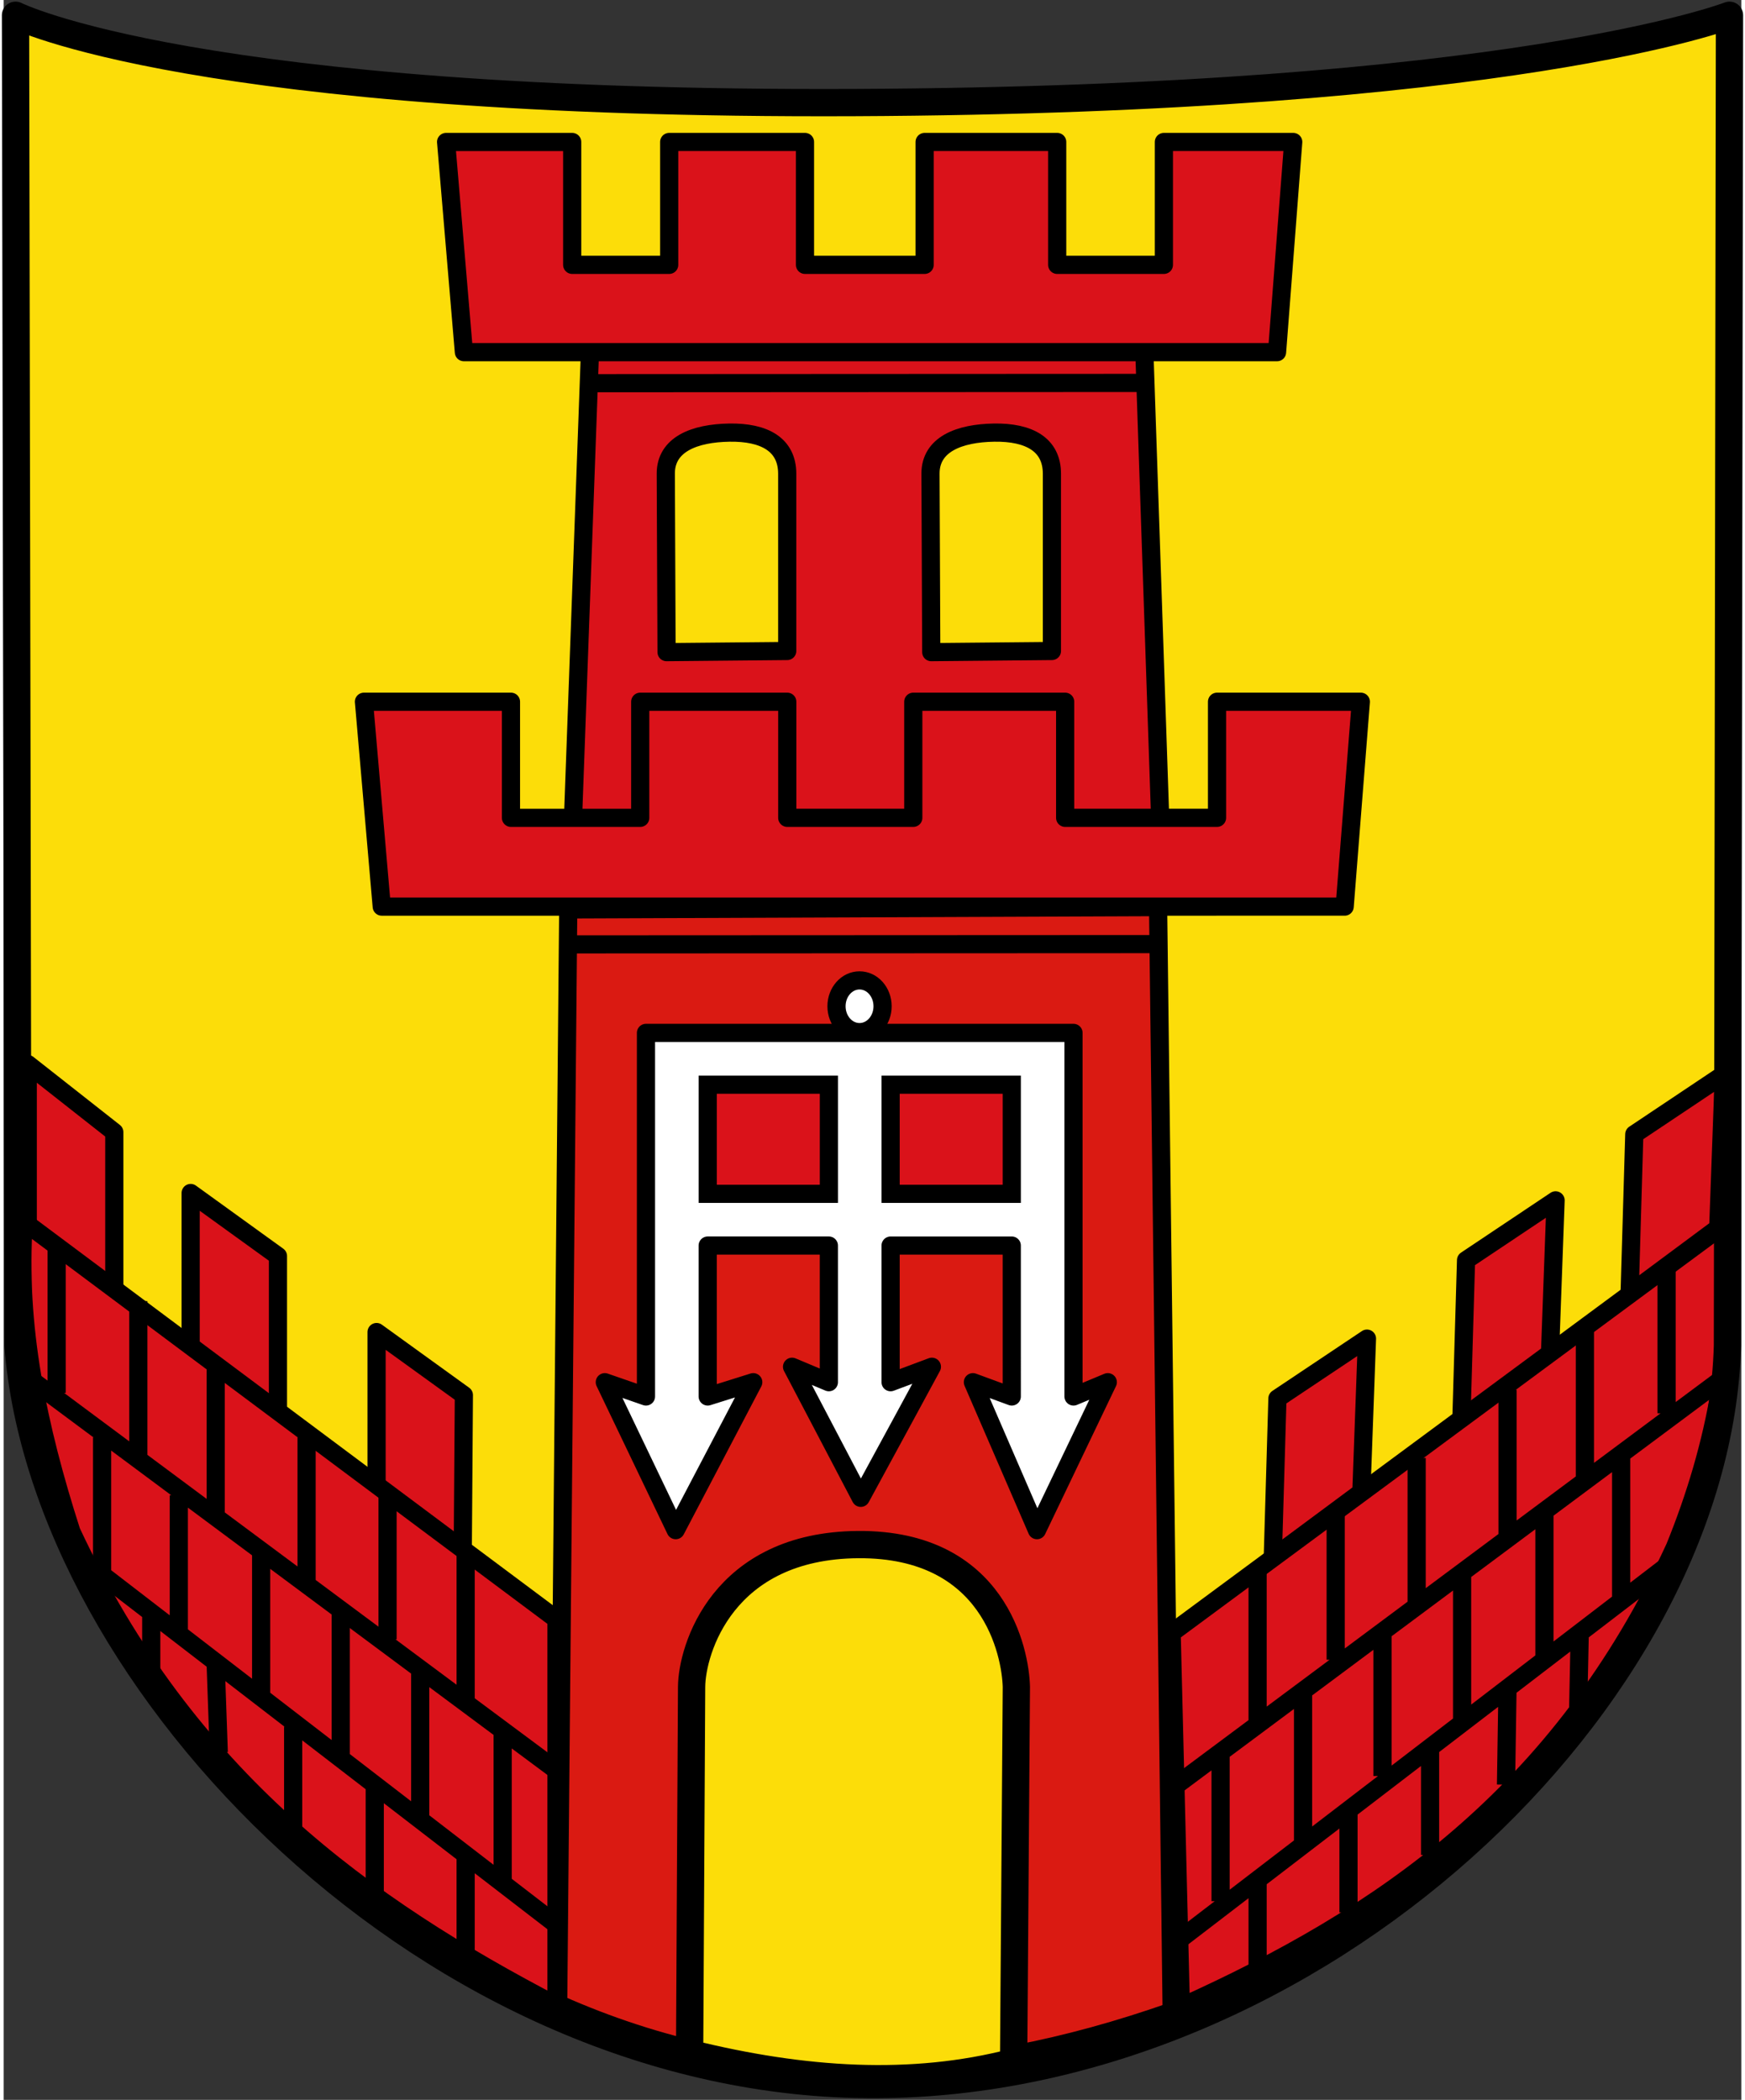
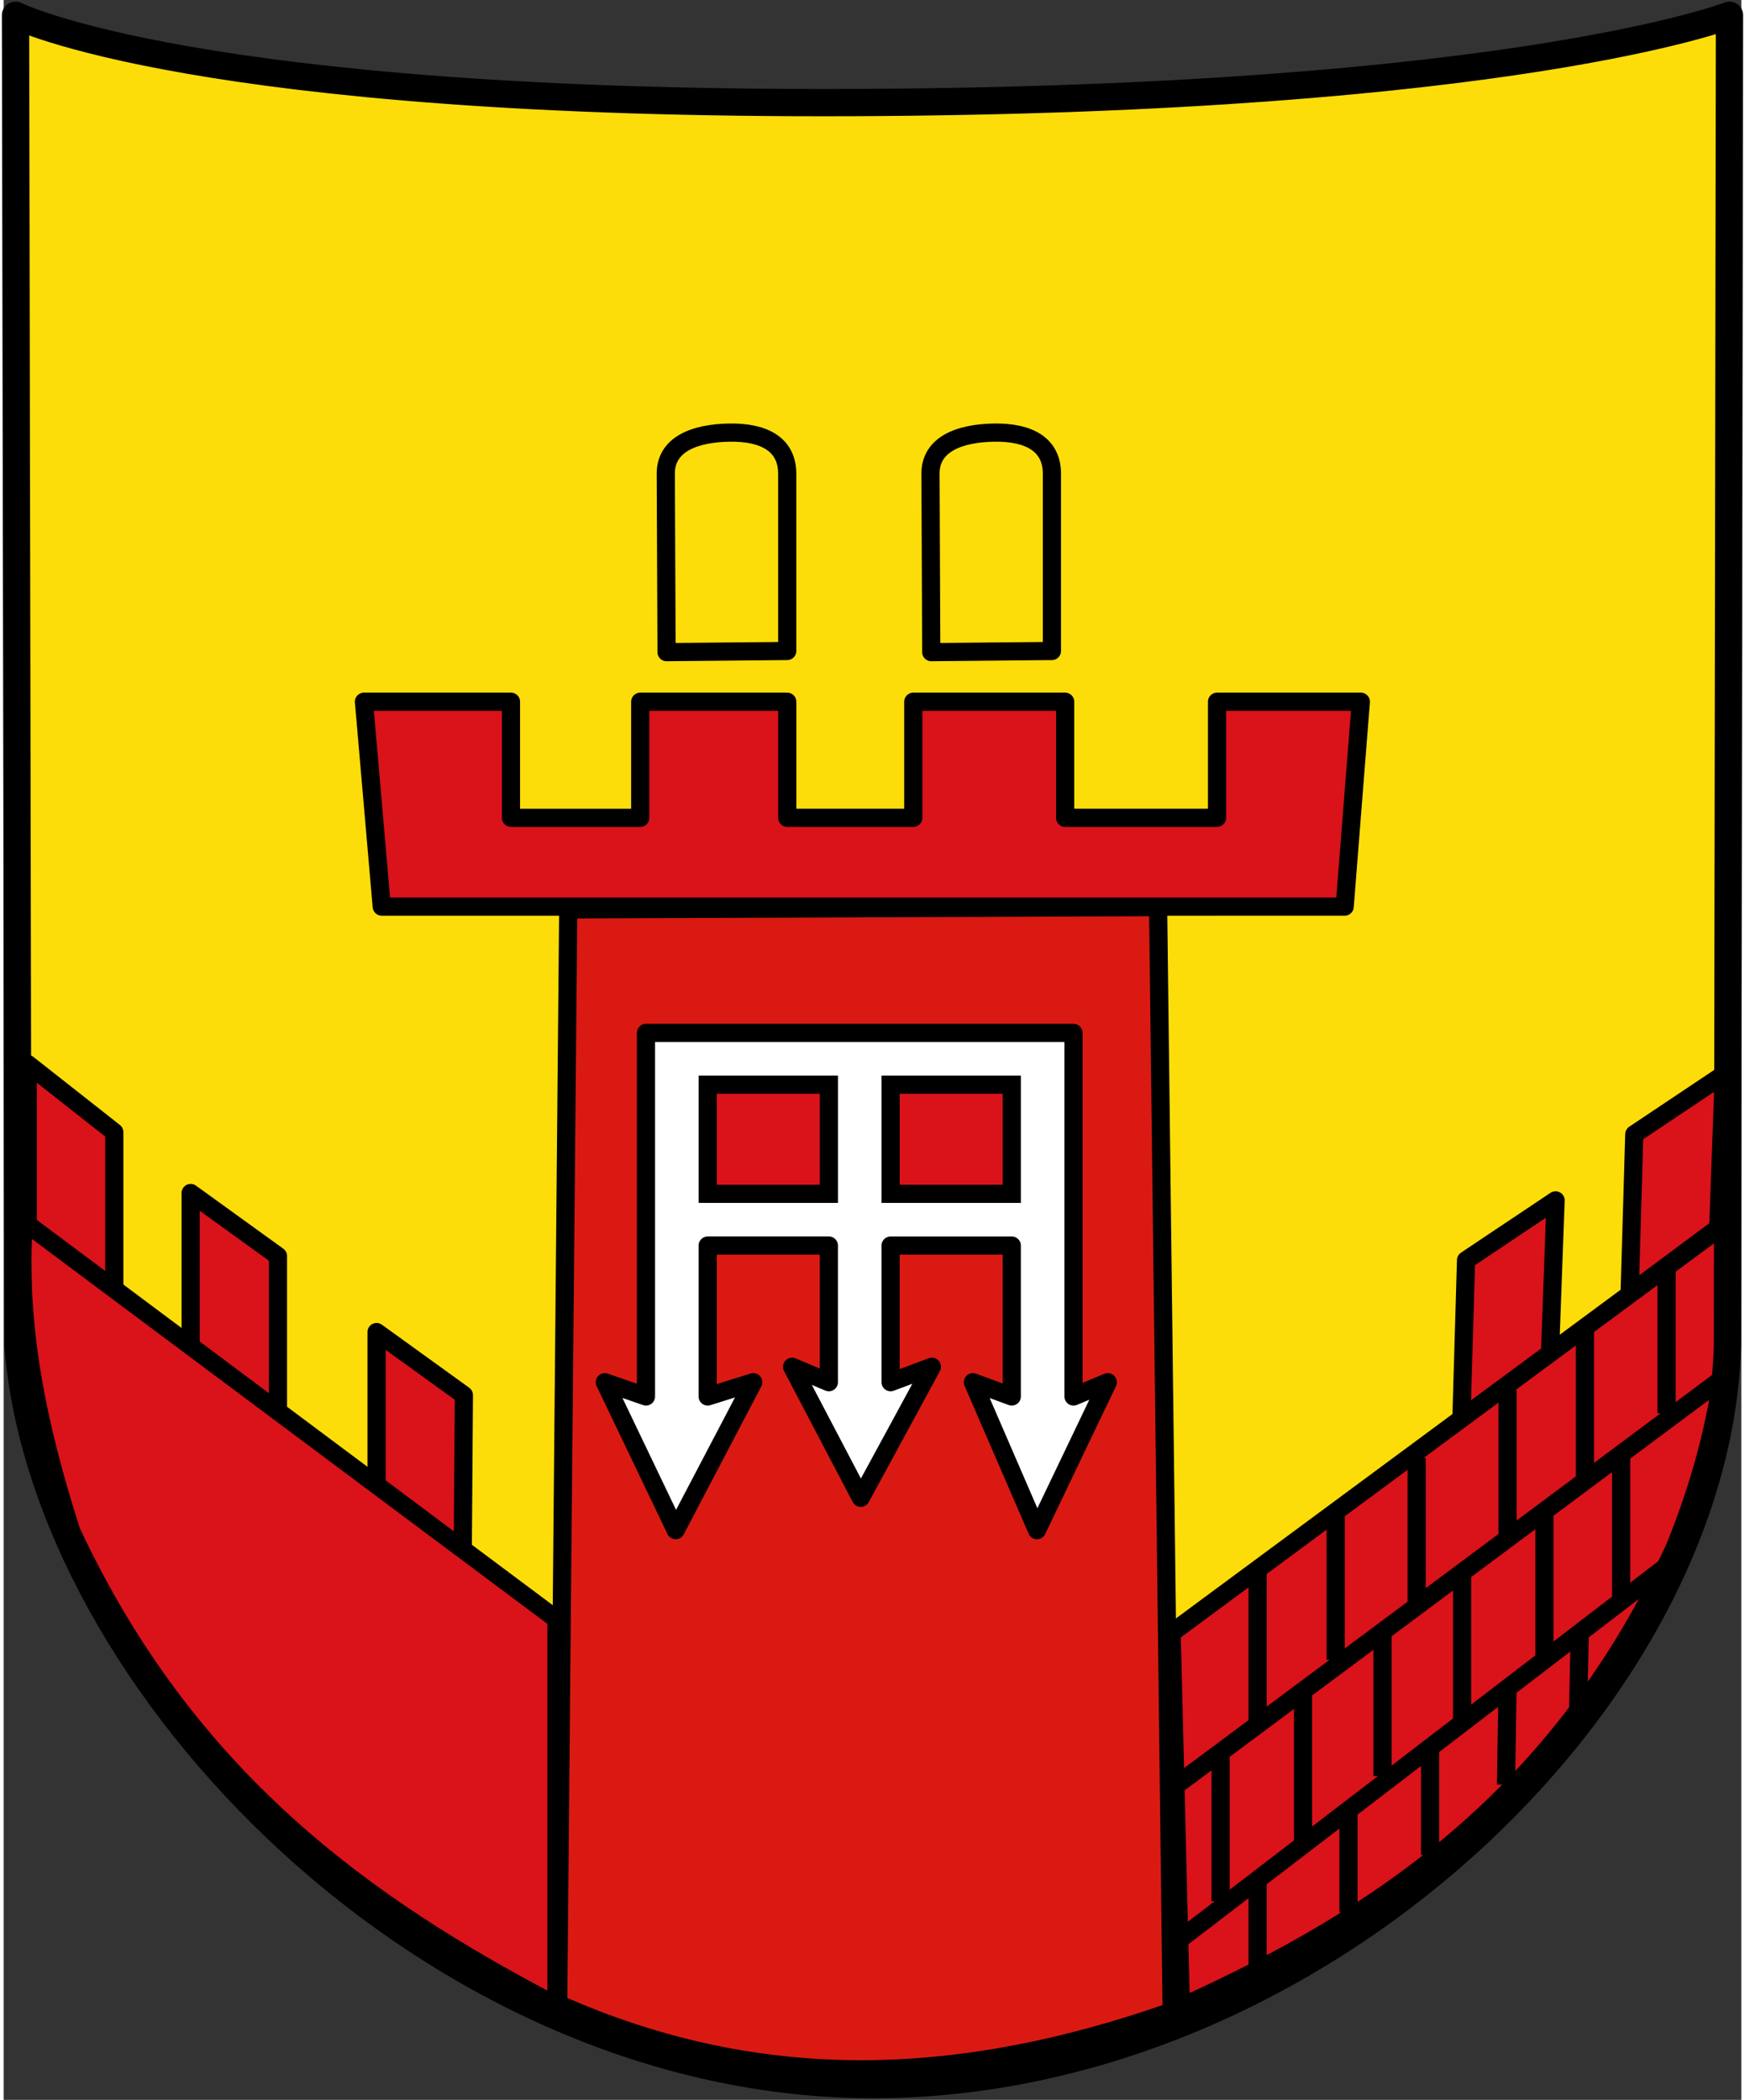
<svg xmlns="http://www.w3.org/2000/svg" height="462" width="384" version="1.0" viewBox="-37 -198.5 382.974 462.715">
  <rect x="-37" y="-198.5" width="382.974" height="462.715" fill="#333333" stroke="none" />
  <path d="M-34.401-196.553s39.472 19.867 184.7 19.24c145.22-.626 193.05-19.24 193.05-19.24l-.447 293.14c-2.175 78.022-90.744 162.48-187.65 162.85-97.33.375-183.25-88.367-189.11-162.85l-.546-293.14z" fill="#fcdd09" />
-   <path d="M60.507-167.217h27.792v27.079h21.379v-27.08h29.93v27.08h26.367v-27.08h29.217v27.08h23.516v-27.08h28.505l-3.563 46.32H64.43l-3.92-46.32zM92.214-120.897l-3.78 104.06h129.5l-3.527-104.06z" fill="#da121a" fill-rule="evenodd" stroke="#000" stroke-width="4.006" stroke-linecap="round" stroke-linejoin="round" />
  <path d="M42.401-43.87h32.405v25.584h28.488V-43.87h32.405v25.583h27.776V-43.87h33.473v25.583h33.473V-43.87h31.693l-3.561 45.146H46.323L42.406-43.87z" fill="#da121a" fill-rule="evenodd" stroke="#000" stroke-width="4.006" stroke-linecap="round" stroke-linejoin="round" />
  <path d="M109.098-54.798l26.593-.252v-39.052c0-6.433-5.029-9.188-12.736-9.07-7.707.118-14.055 2.584-14.027 9.07l.17 39.304zM167.438-54.798l26.593-.252v-39.052c0-6.433-5.029-9.188-12.736-9.07-7.707.118-14.055 2.584-14.027 9.07l.17 39.304z" fill="#fcdd09" fill-rule="evenodd" stroke="#000" stroke-width="4.006" stroke-linecap="round" stroke-linejoin="round" />
  <path d="M4.21 64.383l19.241 13.896V113.179L4.211 98.232zM45.186 95.023l19.241 13.896-.252 35.152-18.989-15.2V95.024zM-31.694 35.963l19.074 15.005v35.78l-19.074-14.234v-36.55z" fill="#da121a" fill-rule="evenodd" stroke="#000" stroke-width="4.006" stroke-linecap="round" stroke-linejoin="round" />
  <path d="M87.427 1.893l-2.215 241.17c44.967 19.954 88.9 17.925 135.21 1.691l-2.99-243.37z" fill="#da1a12" fill-rule="evenodd" stroke="#000" stroke-width="4.006" />
  <path d="M104.558 29.103h94.229v80.119l7.558-3.149-15.609 32.602-14.12-32.602 8.566 3.149V75.965h-26.706v30.109l9.1-3.403s-10.433 19.264-15.677 28.878l-15.143-28.878 8.114 3.403v-30.11h-26.706v33.258l10.041-3.149-17.095 32.602-15.62-32.602 9.07 3.149v-80.12z" fill="#fff" fill-rule="evenodd" stroke="#000" stroke-width="4.006" stroke-linecap="round" stroke-linejoin="round" />
-   <path d="M263.468 96.473l-19.734 13.186-1.028 35.138 19.529-14.498 1.232-33.827z" fill="#da121a" fill-rule="evenodd" stroke="#000" stroke-width="4.006" stroke-linecap="round" stroke-linejoin="round" />
  <path fill="#da121a" stroke="#000" stroke-width="4.006" stroke-linecap="square" d="M118.168 40.513h26.706v24.051h-26.706zM158.478 40.513h26.706v24.051h-26.706z" />
-   <path d="M156.708 23.233c0 3.148-2.273 5.7-5.077 5.7-2.805 0-5.078-2.552-5.078-5.7 0-3.149 2.273-5.701 5.078-5.701 2.804 0 5.077 2.552 5.077 5.7z" fill="#fff" stroke="#000" stroke-width="4.006" stroke-linecap="square" />
+   <path d="M156.708 23.233z" fill="#fff" stroke="#000" stroke-width="4.006" stroke-linecap="square" />
  <path d="M305.038 66.003l-19.734 13.186-1.028 35.138 19.529-14.498 1.232-33.827zM342.118 38.253l-19.734 13.186-1.028 35.138 19.529-14.498 1.232-33.827z" fill="#da121a" fill-rule="evenodd" stroke="#000" stroke-width="4.006" stroke-linecap="round" stroke-linejoin="round" />
  <path d="M342.498 71.103l-122.08 90.214 2.03 82.425c43.976-19.783 83.578-46.457 108.88-101.26 9.082-22.327 13.8-46.344 11.163-71.377z" fill="#da121a" stroke="#000" stroke-width="4.006" />
  <path d="M329.438 146.683l-109.09 83.604m74.101-57.453l-.338 21.928m16.237-32.813l-.339 16.343m-32.632 8.212v23.752m-17.983-10.221v22.876m-20.03-7.853v19.729m-8.162-46.93v32.584m18.177-45.88v32.584m17.51-46.525v32.245m17.544-45.07v32.963m18.146-45.27v32.585m16.908-45.316v32.584m10.015-74.99v32.584M311.5 93.613v34.153m-17.053-20.031v32.584m-55.085 7.478V181.1m17.209-46.453v32.584m17.845-44.47v32.583m67.402-50.072l-121.1 90.152" fill="none" stroke="#000" stroke-width="4.006" />
  <path d="M-32.569 70.663l117.41 87.658v85.13c-42.059-21.92-81.44-50.01-106.92-104.45-7.39-23.002-12.11-45.33-10.487-68.332z" fill="#da121a" stroke="#000" stroke-width="4.006" />
-   <path d="M-20.862 144.213l105.03 80.898M9.729 168.335l.677 19.316m-14.884-30.107v13.57m31.279 10.89v23.388m17.983-9.856v22.876m20.03-7.853v20.913m8.162-48.114v32.584M54.8 170.062v32.584m-17.51-46.525v32.245m-17.544-45.07v32.963M1.6 130.99v30.892m-16.908-43.625v32.584m-10.015-74.99v32.584m18.001-20.223v35.054m17.053-20.03v32.583m55.085 7.478V176.6m-17.209-46.453v32.584m-17.845-44.47v32.583m-61.65-46.013l116.03 86.262M88.007 9.597l128.909-.058M92.104-114.063l122.15-.058" fill="none" stroke="#000" stroke-width="4.006" />
  <path d="M-34.385-195.138s39.472 19.867 184.7 19.24c145.22-.626 193.05-19.24 193.05-19.24l-.45 293.14c-2.175 78.022-90.744 162.48-187.65 162.85-97.33.375-183.25-88.367-189.11-162.85l-.546-293.14z" stroke-miterlimit="3.864" fill="none" stroke="#000" stroke-width="6.009" stroke-linecap="round" stroke-linejoin="round" />
-   <path d="M185.588 255.908l.606-82.689c-.195-7.558-4.812-31.54-34.806-31.363-29.994.178-36.725 23.244-36.77 31.363l-.44 80.754c25.144 6.219 48.953 7.755 71.41 1.935" fill="#fcdd09" fill-rule="evenodd" stroke="#000" stroke-width="6.009" stroke-linecap="round" stroke-linejoin="round" />
</svg>